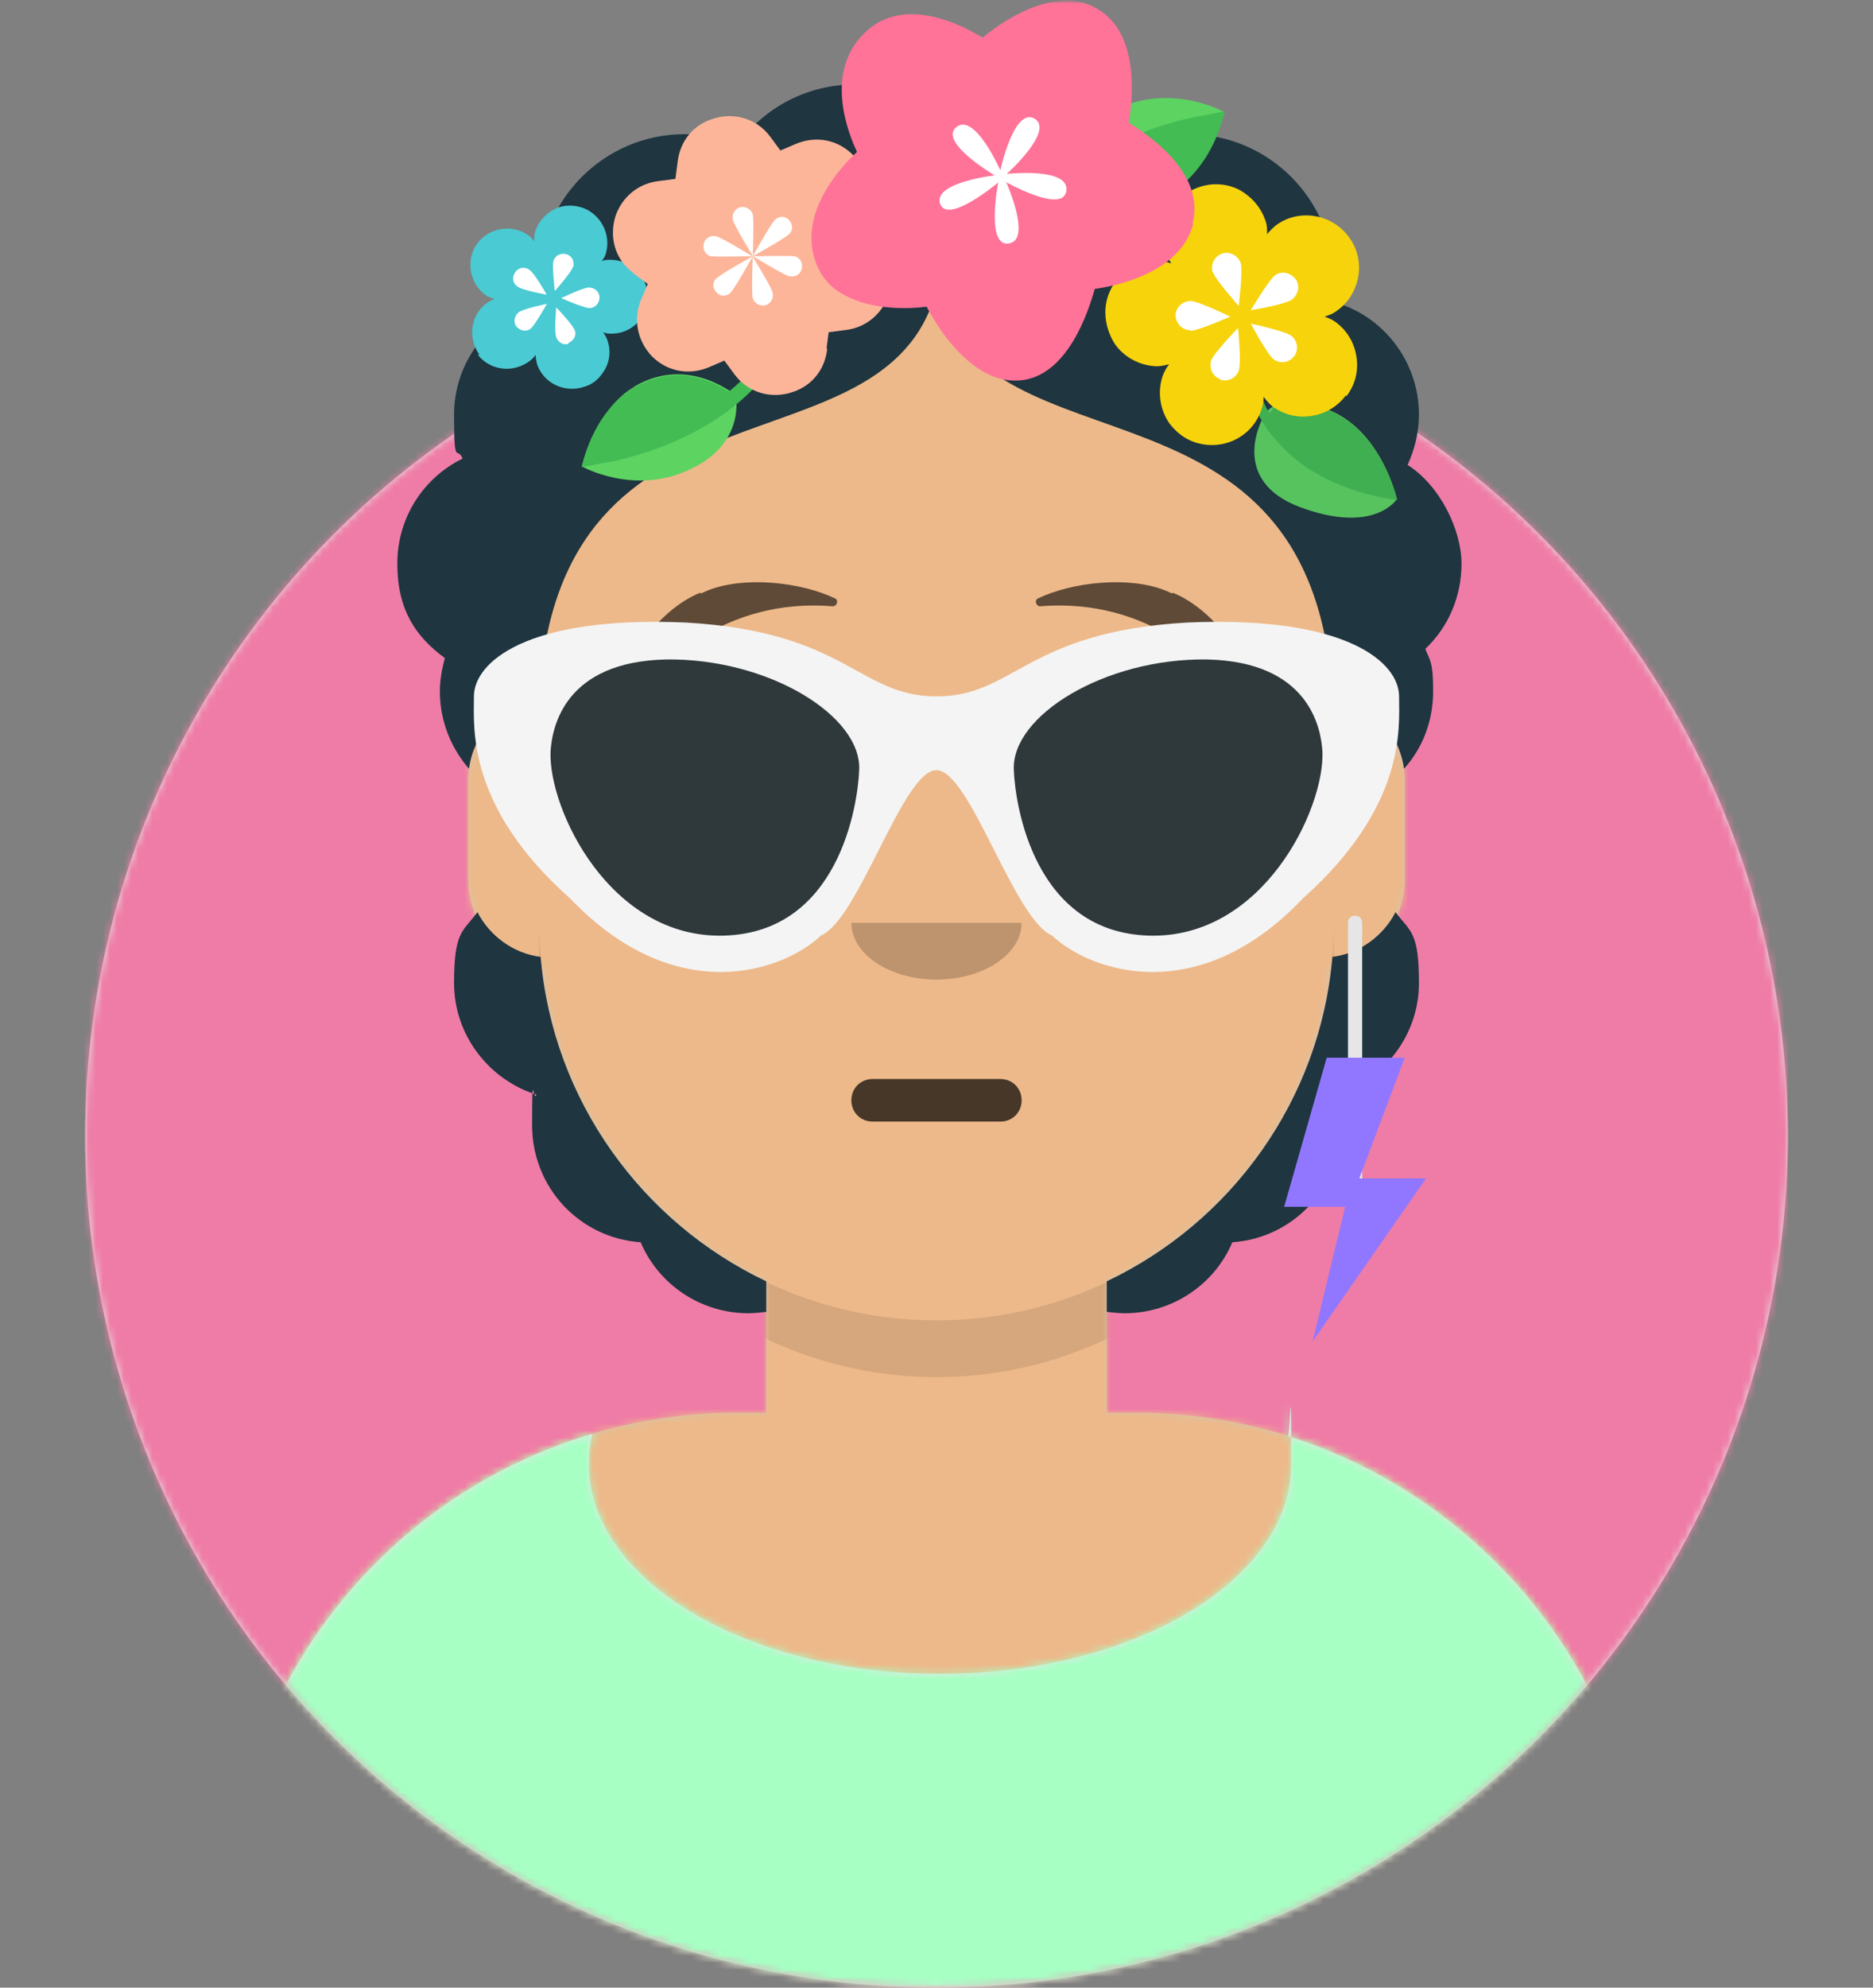
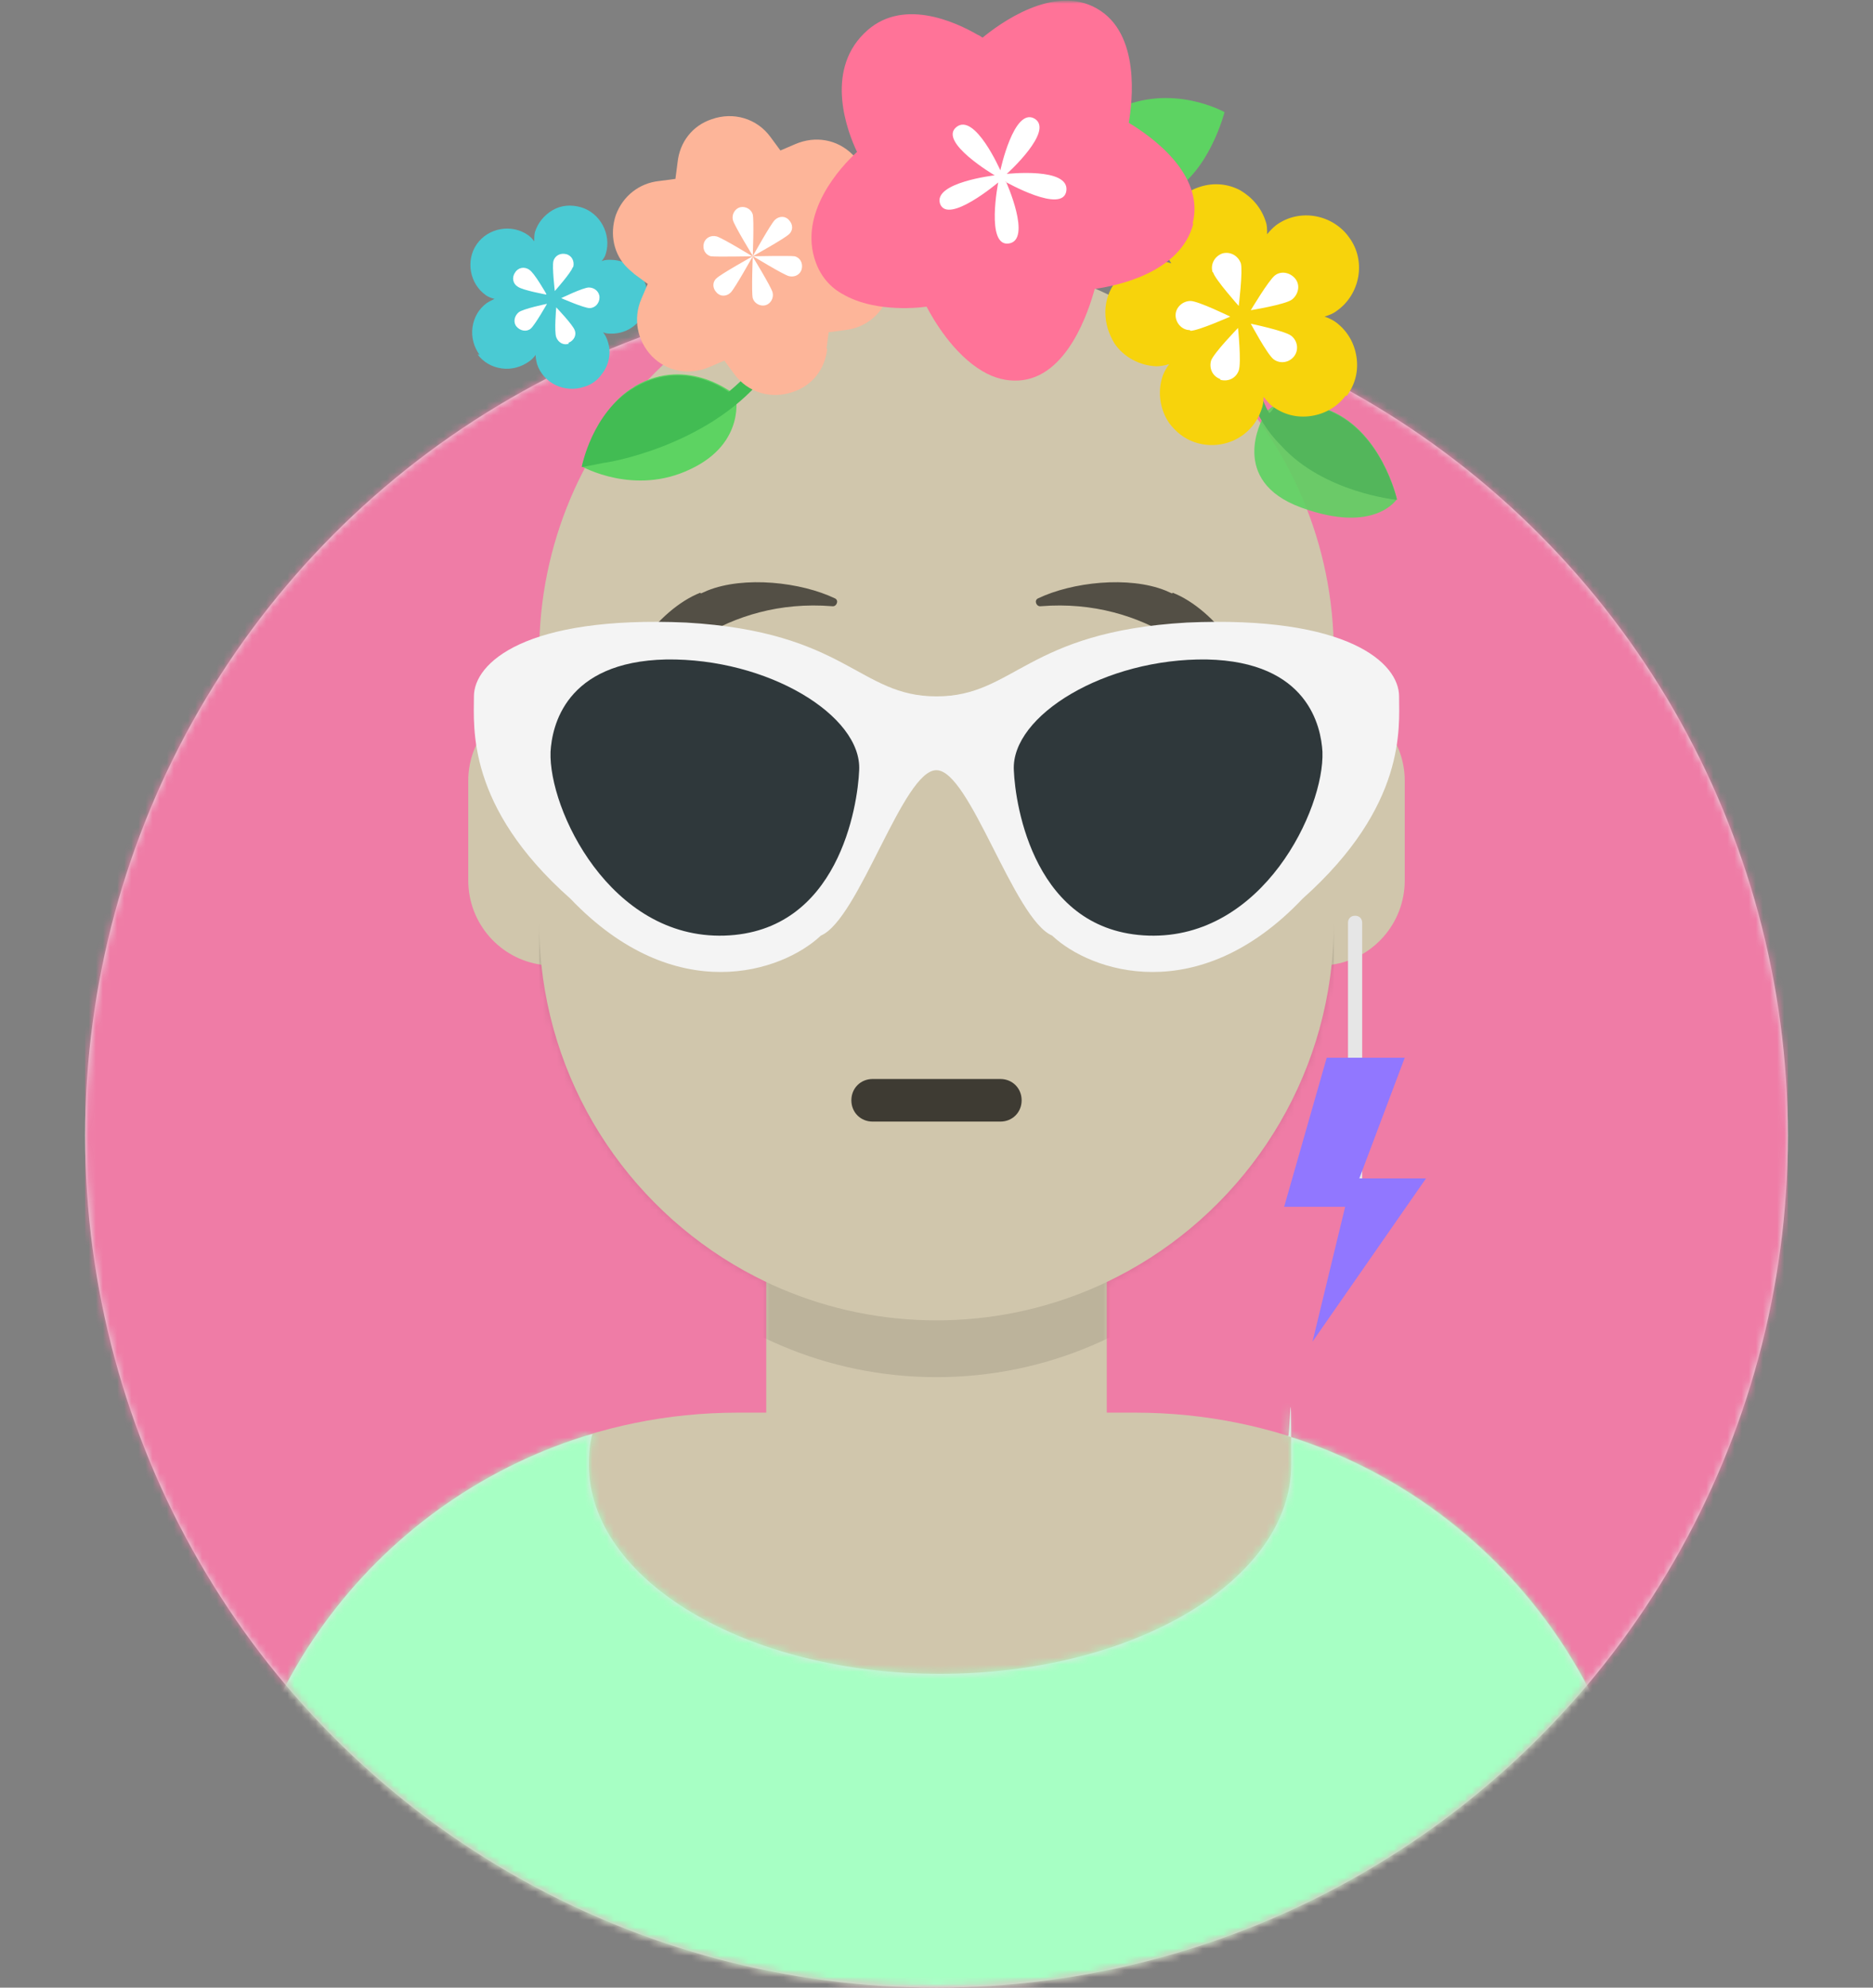
<svg xmlns="http://www.w3.org/2000/svg" id="Calque_1" version="1.1" viewBox="0 0 264 280">
  <rect x="0" y="0" width="264" height="280" fill="#808080" stroke="none" />
  <defs>
    <style>
      .st0 {
        mask: url(#mask);
      }

      .st1 {
        fill: #ff7398;
      }

      .st2, .st3, .st4, .st5, .st6, .st7, .st8, .st9, .st10, .st11 {
        fill-rule: evenodd;
      }

      .st2, .st12 {
        fill: #fff;
      }

      .st3 {
        fill: #1f3540;
      }

      .st13, .st4 {
        fill: #e6e6e6;
      }

      .st14 {
        fill: #fdb599;
      }

      .st15 {
        fill: #f4f4f4;
      }

      .st16 {
        mask: url(#mask-2);
      }

      .st17 {
        mask: url(#mask-3);
      }

      .st18 {
        mask: url(#mask-4);
      }

      .st19 {
        mask: url(#mask-5);
      }

      .st20 {
        mask: url(#mask-1);
      }

      .st21 {
        fill: #9177ff;
      }

      .st22 {
        fill: #ef7ca6;
      }

      .st5, .st23 {
        fill: #5dd362;
      }

      .st24 {
        fill: #a7ffc4;
      }

      .st25, .st10 {
        fill: #42bc53;
      }

      .st26 {
        opacity: .9;
      }

      .st27 {
        fill: #2f383b;
      }

      .st28 {
        fill: #f7d30c;
      }

      .st6 {
        fill-opacity: .1;
      }

      .st7 {
        fill-opacity: .2;
      }

      .st8 {
        fill-opacity: .7;
      }

      .st29 {
        fill: #edb98a;
      }

      .st9 {
        fill-opacity: .6;
      }

      .st11 {
        fill: #d0c6ac;
      }

      .st30 {
        fill: #4acad3;
      }
    </style>
    <mask id="mask" x="12" y="40" width="240" height="240" maskUnits="userSpaceOnUse">
      <g id="react-mask-4">
        <circle id="react-path-11" data-name="react-path-1" class="st12" cx="132" cy="160" r="120" />
      </g>
    </mask>
    <mask id="mask-1" x="0" y="0" width="296" height="316" maskUnits="userSpaceOnUse">
      <g id="react-mask-5">
        <path id="react-path-2" class="st2" d="M12,160c0,66.3,53.7,120,120,120s120-53.7,120-120h12V0H0v160h12Z" />
      </g>
    </mask>
    <mask id="mask-2" x="32" y="36" width="264" height="280" maskUnits="userSpaceOnUse">
      <g id="react-mask-6">
-         <path id="react-path-31" data-name="react-path-3" class="st2" d="M156,180.6v18.4h4c39.8,0,72,32.2,72,72v9H32v-9c0-39.8,32.2-72,72-72h4v-18.4c-17.2-8.2-29.6-24.9-31.7-44.7-5.8-.8-10.3-5.8-10.3-11.9v-14c0-5.9,4.3-10.9,10-11.8v-6.2h0c0-30.9,25.1-56,56-56h0c30.9,0,56,25.1,56,56v6.2c5.7,1,10,5.9,10,11.8v14c0,6.1-4.5,11.1-10.3,11.9-2.1,19.8-14.5,36.5-31.7,44.7Z" />
-       </g>
+         </g>
    </mask>
    <mask id="mask-3" x="32" y="36" width="200" height="244" maskUnits="userSpaceOnUse">
      <g id="react-mask-61" data-name="react-mask-6">
        <path id="react-path-32" data-name="react-path-3" class="st2" d="M156,180.6v18.4h4c39.8,0,72,32.2,72,72v9H32v-9c0-39.8,32.2-72,72-72h4v-18.4c-17.2-8.2-29.6-24.9-31.7-44.7-5.8-.8-10.3-5.8-10.3-11.9v-14c0-5.9,4.3-10.9,10-11.8v-6.2h0c0-30.9,25.1-56,56-56h0c30.9,0,56,25.1,56,56v6.2c5.7,1,10,5.9,10,11.8v14c0,6.1-4.5,11.1-10.3,11.9-2.1,19.8-14.5,36.5-31.7,44.7Z" />
      </g>
    </mask>
    <mask id="mask-4" x="0" y="170" width="264" height="110" maskUnits="userSpaceOnUse">
      <g id="react-mask-1284">
        <path id="react-path-12831" data-name="react-path-1283" class="st2" d="M181.5,202.3c29.2,9.2,50.5,36.5,50.5,68.7v8.9H32v-8.9c0-32.7,21.7-60.2,51.5-69-.4,1.4-.5,2.9-.5,4.3,0,16.3,22.2,29.5,49.5,29.5s49.5-13.2,49.5-29.5-.2-2.7-.5-4Z" />
      </g>
    </mask>
    <mask id="mask-5" x="0" y="0" width="264" height="280" maskUnits="userSpaceOnUse">
      <g id="react-mask-1294">
        <rect id="react-path-1296" class="st12" y="0" width="264" height="280" />
      </g>
    </mask>
  </defs>
  <g id="Avataaar">
    <g id="Avataaar_x2F_Circle">
      <g>
        <g id="Circle">
          <g id="Circle-Background">
            <circle id="react-path-1" class="st13" cx="132" cy="160" r="120" />
          </g>
          <g class="st0">
            <g id="Color_x2F_Palette_x2F_Blue-01">
              <rect id="_xD83D__xDD8D_Color" class="st22" x="12" y="40" width="240" height="240" />
            </g>
          </g>
        </g>
        <g class="st20">
          <g id="Avataaar1" data-name="Avataaar">
            <g id="Body">
              <path id="react-path-3" class="st11" d="M156,180.6v18.4h4c39.8,0,72,32.2,72,72v9H32v-9c0-39.8,32.2-72,72-72h4v-18.4c-17.2-8.2-29.6-24.9-31.7-44.7-5.8-.8-10.3-5.8-10.3-11.9v-14c0-5.9,4.3-10.9,10-11.8v-6.2h0c0-30.9,25.1-56,56-56h0c30.9,0,56,25.1,56,56v6.2c5.7,1,10,5.9,10,11.8v14c0,6.1-4.5,11.1-10.3,11.9-2.1,19.8-14.5,36.5-31.7,44.7Z" />
              <g class="st16">
                <g id="Skin_x2F__xD83D__xDC76__xD83C__xDFFD_-03-Brown">
                  <g id="Color">
                    <rect class="st29" x="32" y="36" width="264" height="280" />
                  </g>
                </g>
              </g>
              <g class="st17">
                <path id="Neck-Shadow" class="st6" d="M188,115v23c0,30.9-25.1,56-56,56s-56-25.1-56-56v-23,15c0,30.9,25.1,56,56,56s56-25.1,56-56v-15Z" />
              </g>
            </g>
            <g id="Clothing_x2F_Shirt-Scoop-Neck">
              <g id="Clothes">
                <path id="react-path-1283" class="st4" d="M181.5,202.3c29.2,9.2,50.5,36.5,50.5,68.7v8.9H32v-8.9c0-32.7,21.7-60.2,51.5-69-.4,1.4-.5,2.9-.5,4.3,0,16.3,22.2,29.5,49.5,29.5s49.5-13.2,49.5-29.5-.2-2.7-.5-4Z" />
              </g>
              <g class="st18">
                <g id="Color_x2F_Palette_x2F_Gray-01">
                  <rect id="_xD83D__xDD8D_Color1" data-name="_xD83D__xDD8D_Color" class="st24" y="170" width="264" height="110" />
                </g>
              </g>
            </g>
            <g id="Face">
              <g id="Mouth_x2F_Serious">
                <path id="Why-so-serious_x3F_" class="st8" d="M123,152h18c1.7,0,3,1.3,3,3h0c0,1.7-1.3,3-3,3h-18c-1.7,0-3-1.3-3-3h0c0-1.7,1.3-3,3-3Z" />
              </g>
              <g id="Nose_x2F_Default">
-                 <path id="Nose" class="st7" d="M120,130c0,4.4,5.4,8,12,8h0c6.6,0,12-3.6,12-8" />
-               </g>
+                 </g>
              <g id="Eyes_x2F_Closed-_xD83D__xDE0C_">
                <path id="Closed-Eye" class="st9" d="M92.2,117.6c1.8,3.8,6,6.4,10.8,6.4s9-2.6,10.8-6.4c.6-1.1-.2-2-1-1.4-2.5,2.1-5.9,3.4-9.8,3.4s-7.1-1.2-9.6-3.2c-.9-.7-1.8,0-1.3,1.1Z" />
                <path id="Closed-Eye1" data-name="Closed-Eye" class="st9" d="M150.2,117.6c1.8,3.8,6,6.4,10.8,6.4s9-2.6,10.8-6.4c.6-1.1-.2-2-1-1.4-2.5,2.1-5.9,3.4-9.8,3.4s-7.1-1.2-9.6-3.2c-.9-.7-1.8,0-1.3,1.1Z" />
              </g>
              <g id="Eyebrow_x2F_Natural_x2F_Raised-Excited-Natural">
                <path id="Eye-Browse-Reddit" class="st9" d="M98.8,83.6l.9-.4c5.2-2.1,13.2-1.2,18,1.1.6.3.2,1.2-.4,1.1-14.9-1.2-25,8.1-28.4,14.4-.1.2-.4.2-.5,0-2.3-5.3,4.4-14,10.3-16.3Z" />
                <path id="Eye-Browse-Reddit1" data-name="Eye-Browse-Reddit" class="st9" d="M165.2,83.6l-.9-.4c-5.2-2.1-13.2-1.2-18,1.1-.6.3-.2,1.2.4,1.1,14.9-1.2,25,8.1,28.4,14.4.1.2.4.2.5,0,2.3-5.3-4.4-14-10.3-16.3Z" />
              </g>
            </g>
            <g id="Top">
              <g class="st19">
                <g id="Top_x2F_Long-Hair_x2F_Frida">
                  <g>
                    <g id="Cabello">
-                       <path class="st3" d="M188,97.9v.2c5.2.9,9.2,5,9.9,10.2,2.6-2.9,4.1-6.7,4.1-10.9s-.4-4.2-1.1-6c3.2-3,5.1-7.3,5.1-12s-3-11-7.6-13.9c1-2.2,1.6-4.6,1.6-7.1,0-7.6-5.2-14.1-12.2-15.9.1-1,.2-2,.2-3.1,0-11.3-9.2-20.5-20.5-20.5s-5.1.5-7.5,1.4c-3.7-5.1-9.8-8.4-16.5-8.4s-8.2,1.3-11.5,3.5c-3.3-2.2-7.2-3.5-11.5-3.5-6.8,0-12.8,3.3-16.5,8.4-2.3-.9-4.8-1.4-7.5-1.4-11.3,0-20.5,9.2-20.5,20.5s0,2.1.2,3.1c-7,1.9-12.2,8.3-12.2,15.9s.4,4.3,1.2,6.2c-5.5,2.7-9.2,8.3-9.2,14.8s2.6,10.3,6.7,13.3c-.4,1.5-.7,3.1-.7,4.7,0,4.2,1.6,8,4.1,10.9.7-5.2,4.7-9.4,9.9-10.2v-.2s0,0,0,0c2.9-47.1,48.5-30.3,55.9-56.7,7.4,26.4,53,9.5,55.9,56.7,0,0,0,0,0,0ZM108,180.6v4.2c-.8.1-1.7.2-2.5.2-6.8,0-12.7-4.1-15.2-10-8.6-.6-15.3-7.7-15.3-16.5s.2-2.9.6-4.3c-6.7-2.1-11.6-8.4-11.6-15.7s1.2-7.2,3.3-10c1.7,3.3,5,5.8,8.9,6.3,1.7,20.2,14.3,37.4,31.8,45.7ZM156,180.6v4.2c.8.1,1.7.2,2.5.2,6.8,0,12.7-4.1,15.2-10,8.6-.6,15.3-7.7,15.3-16.5s-.2-2.9-.6-4.3c6.7-2.1,11.6-8.4,11.6-15.7s-1.2-7.2-3.3-10c-1.7,3.3-5,5.8-8.9,6.3-1.7,20.2-14.3,37.4-31.8,45.7Z" />
-                     </g>
+                       </g>
                    <g id="Ornamentos">
                      <g id="hoja" class="st26">
                        <path id="leaf" class="st23" d="M178,58.9s-5,8.8,5.4,12.6,13.5-1.2,13.5-1.2c0,0-2.2-9.9-10-12.7s-8.9,1.3-8.9,1.3Z" />
                        <path id="leaf1" data-name="leaf" class="st25" d="M196.9,70.4s-2.2-9.9-10-12.7-6.7-.4-8,.5c-1.4-2.4-1.5-4.2-1.4-4.3,0-.3-.2-.5-.5-.6s-.2,0-.3,0c-.4,0-.7.4-.7.7,0,.2.3,4.5,4.6,8.8,6,6.6,16.2,7.6,16.2,7.6Z" />
                      </g>
                      <g id="hoja1" data-name="hoja">
                        <path id="leaf2" data-name="leaf" class="st5" d="M165.2,27c5.3-3,7.4-11.2,7.4-11.2,0,0-7.4-4.2-15.3-.4-7.9,3.7-6.4,10.4-6.4,10.4,0,0,6.6,5.7,14.2,1.3Z" />
-                         <path id="leaf3" data-name="leaf" class="st10" d="M147,29.4c0,0,0,.2.2.2.4.3,1.1.3,1.4-.1,1-1.2,2.1-2.2,3.3-3.2,2,1.4,7.3,4.1,13.3.6s7.4-11.2,7.4-11.2c0,0-1.2.2-3.1.6h0c-.5,0-14.4,2.3-22.4,11.9-.3.3-.4.8-.2,1.1Z" />
                      </g>
                      <g id="hoja2" data-name="hoja">
                        <path id="leaf4" data-name="leaf" class="st5" d="M89.4,54.5c-5.3,3-7.4,11.2-7.4,11.2,0,0,7.4,4.2,15.3.4,7.9-3.7,6.4-10.4,6.4-10.4,0,0-6.6-5.7-14.2-1.3Z" />
                        <path id="leaf5" data-name="leaf" class="st10" d="M107.6,52.1c0,0,0-.2-.2-.2-.4-.3-1.1-.3-1.4.1-1,1.2-2.1,2.2-3.3,3.2-2-1.4-7.3-4.1-13.3-.6s-7.4,11.2-7.4,11.2c0,0,1.2-.2,3.1-.6h0c.5,0,14.4-2.3,22.4-11.9.3-.3.4-.8.2-1.1Z" />
                      </g>
                      <g id="Flor">
                        <path class="st30" d="M67.6,50c-.8-1.1-1.2-2.5-1-3.9.2-1.4.9-2.6,2-3.4.3-.2.7-.4,1.1-.6-.5-.1-.9-.3-1.2-.5-2.3-1.6-2.9-4.9-1.3-7.2,1.6-2.3,4.9-2.9,7.2-1.3.3.2.6.5.9.9,0-.5,0-.9.1-1.3.4-1.3,1.3-2.4,2.5-3.1,1.2-.7,2.6-.8,4-.4,2.7.8,4.3,3.8,3.5,6.5-.1.4-.3.7-.6,1.1.4-.2.9-.2,1.2-.2,2.9,0,5.2,2.2,5.3,5.1,0,1.1-.3,2.2-.9,3.1-.9,1.3-2.4,2.2-4.2,2.2-.4,0-.8,0-1.2-.2.3.4.5.8.6,1.1.6,1.6.3,3.4-.7,4.7-.6.9-1.5,1.6-2.6,1.9-2.7.9-5.7-.5-6.6-3.2-.1-.4-.2-.8-.2-1.3-.3.4-.6.7-.9.9-1.1.8-2.5,1.2-3.9,1-1.4-.2-2.6-.9-3.4-2Z" />
                        <path class="st2" d="M80.8,37.6c.2-.8-.2-1.6-1-1.8-.8-.2-1.6.2-1.8,1-.2.8.2,4.2.2,4.2,0,0,2.3-2.6,2.5-3.3ZM83.1,43.4c.8,0,1.4-.7,1.4-1.5s-.7-1.4-1.5-1.4c-.8,0-3.9,1.5-3.9,1.5,0,0,3.2,1.4,4,1.4ZM77,41.4s-1.7-3-2.4-3.4c-.7-.5-1.6-.3-2,.4-.5.7-.3,1.6.4,2,.7.5,4,1.1,4,1.1ZM80.1,48.3c.8-.3,1.2-1.1.9-1.8-.3-.8-2.6-3.2-2.6-3.2,0,0-.3,3.4,0,4.2.3.8,1.1,1.2,1.8.9ZM74.8,46.3c.6-.5,2.3-3.5,2.3-3.5,0,0-3.4.7-4,1.2-.6.5-.8,1.4-.3,2,.5.6,1.4.8,2,.3Z" />
                      </g>
                      <g id="Flor1" data-name="Flor">
                        <path class="st14" d="M116.5,49.1l.3-2.3,2.3-.3c2.8-.3,5.1-2.1,6.1-4.8,1.1-3,0-6.4-2.5-8.3l-1.9-1.4.9-2.1c1.2-2.8.6-5.9-1.5-8.1-2.2-2.2-5.3-2.7-8.1-1.5l-2.1.9-1.4-1.9c-1.9-2.6-5.2-3.6-8.3-2.5-2.7.9-4.5,3.2-4.8,6.1l-.3,2.3-2.3.3c-2.8.3-5.1,2.1-6.1,4.8-.9,2.7-.3,5.6,1.7,7.5h0c.3.3.6.5.9.8l1.9,1.4-.9,2.1c-1.2,2.8-.6,5.9,1.5,8.1,2.2,2.2,5.3,2.7,8.1,1.5l2.1-.9,1.4,1.9c1.9,2.6,5.2,3.6,8.3,2.5,2.7-.9,4.5-3.2,4.8-6.1Z" />
                        <path class="st2" d="M108.9,41.2c.2.8-.3,1.6-1,1.8-.8.2-1.6-.3-1.8-1-.2-.8,0-5.9,0-5.9,0,0-2.5,4.5-3.1,5.1-.6.6-1.5.6-2,0-.6-.6-.6-1.5,0-2,.6-.6,5.1-3.1,5.1-3.1,0,0-5.2.1-5.9,0-.8-.2-1.2-1-1-1.8.2-.8,1-1.2,1.8-1s5.2,2.9,5.2,2.9c0,0-2.7-4.4-2.9-5.2s.3-1.6,1-1.8c.8-.2,1.6.3,1.8,1,.2.8,0,5.9,0,5.9,0,0,2.5-4.5,3.1-5.1.6-.6,1.5-.6,2,0,.6.6.6,1.5,0,2-.6.6-5.1,3.1-5.1,3.1,0,0,5.2-.1,5.9,0,.8.2,1.2,1,1,1.8-.2.8-1,1.2-1.8,1-.8-.2-5.2-2.9-5.2-2.9,0,0,2.7,4.4,2.9,5.2Z" />
                      </g>
                      <g id="Flor2" data-name="Flor">
                        <path class="st28" d="M189.8,55.8c1.2-1.6,1.7-3.5,1.4-5.5-.3-2-1.3-3.7-2.9-4.9-.4-.3-1-.6-1.6-.8.6-.2,1.2-.4,1.7-.8,3.3-2.3,4.2-7,1.8-10.3-2.3-3.3-7-4.2-10.3-1.8-.4.3-.9.8-1.3,1.3,0-.7,0-1.3-.2-1.8-.6-1.9-1.9-3.4-3.6-4.4-1.7-.9-3.7-1.1-5.6-.5-3.9,1.2-6.1,5.3-4.9,9.2.2.5.4,1,.8,1.6-.6-.2-1.2-.3-1.8-.4-4.1,0-7.5,3.2-7.5,7.3,0,1.6.5,3.1,1.3,4.4,1.3,1.9,3.5,3.1,5.9,3.2.5,0,1.1-.1,1.8-.3-.4.5-.7,1.1-.9,1.6-.8,2.3-.4,4.8.9,6.7.9,1.2,2.1,2.2,3.6,2.7,3.9,1.3,8.1-.7,9.4-4.6.2-.5.3-1.1.3-1.8.4.5.8,1,1.2,1.3,1.6,1.2,3.5,1.7,5.5,1.4,2-.3,3.7-1.3,4.9-2.9Z" />
                        <path class="st2" d="M170.9,38.3c-.3-1.1.3-2.2,1.4-2.6,1.1-.3,2.2.3,2.6,1.4.3,1.1-.3,6-.3,6,0,0-3.3-3.7-3.6-4.7ZM167.7,46.5c-1.1,0-2-1-2-2.1,0-1.1,1-2,2.1-2,1.1,0,5.6,2.2,5.6,2.2,0,0-4.5,2-5.6,2ZM176.3,43.7s2.5-4.2,3.4-4.9c.9-.7,2.2-.4,2.9.5.7.9.4,2.2-.5,2.9-.9.7-5.8,1.5-5.8,1.5ZM172,53.4c-1.1-.4-1.6-1.5-1.3-2.6.4-1.1,3.8-4.6,3.8-4.6,0,0,.5,4.9.1,6-.4,1.1-1.5,1.6-2.6,1.3ZM179.5,50.6c-.9-.7-3.2-5-3.2-5,0,0,4.8,1,5.7,1.7.9.7,1.1,2,.4,2.9-.7.9-2,1.1-2.9.4Z" />
                      </g>
                      <g id="Flor3" data-name="Flor">
                        <path class="st1" d="M168.1,31.5c1.8-7-6-12.4-9-14.2.5-2.9,1.7-12.6-4.5-16.1-6.1-3.5-13.8,2.2-16.1,4.1-.2-.1-.4-.3-.7-.4-3.1-1.8-10.8-5.4-16-.2-5.6,5.5-2.3,14-1,16.7-2.2,2-8.4,8.6-5.8,15.6.7,1.9,2,3.5,3.9,4.5,4,2.3,9.6,2,11.7,1.7,1,1.9,3.8,6.7,7.9,9.1,1.7,1,3.4,1.4,5.1,1.3,6.9-.4,9.9-10,10.7-12.9,2.9-.4,12.1-2.2,13.9-9.2Z" />
                        <path class="st2" d="M141.8,25.6s3.7,8.2.4,8.7c-3.3.5-1.5-8.6-1.5-8.6,0,0-7.1,6-8.2,3-1-3,7.7-4,7.7-4,0,0-8-4.7-5.4-6.8,2.6-2.1,6.2,6.1,6.2,6.1,0,0,1.9-8.9,4.8-7.3,2.9,1.7-3.9,7.8-3.9,7.8,0,0,8.9-1,8.4,2.4-.5,3.3-8.6-1.3-8.6-1.3Z" />
                      </g>
                    </g>
                    <g id="Arete">
                      <path id="Cadenita" class="st4" d="M191,129h0c.6,0,1,.4,1,1v37c0,.6-.4,1-1,1h0c-.6,0-1-.4-1-1v-37c0-.6.4-1,1-1Z" />
                      <polygon id="Rayo" class="st21" points="201 166 191.6 166 198 149 187 149 181 170 189.6 170 185 189 201 166" />
                    </g>
                    <g id="Top_x2F__x5F_Resources_x2F_Kurt">
                      <g id="Kurts">
                        <path id="It_x21_" class="st15" d="M132,98.1c-11,0-12.6-9.1-35.3-10.4-22.7-1-29.9,5.7-29.9,10.4,0,4.3-1.1,15.5,13.6,28.5,14.8,15.5,29.9,10.3,35.3,5.2,5.4-2.3,11.6-23.4,16.3-23.3,4.7,0,10.9,21,16.3,23.3,5.4,5.1,20.6,10.3,35.3-5.2,14.7-13.1,13.6-24.2,13.6-28.5,0-4.7-7.2-11.4-29.9-10.4-22.7,1.3-24.3,10.4-35.3,10.4Z" />
                        <path id="Did" class="st27" d="M121.1,108.5c.4-7.7-12.9-15.8-27.2-15.6-14.3.3-16.1,9.5-16.3,13-.3,8.1,8.4,26.4,24.5,25.9,16.1-.5,18.8-18.3,19-23.3Z" />
                        <path id="Courtney" class="st27" d="M142.9,108.5c-.4-7.7,12.9-15.8,27.2-15.6,14.3.3,16.1,9.5,16.3,13,.3,8.1-8.4,26.4-24.5,25.9-16.1-.5-18.8-18.3-19-23.3Z" />
                      </g>
                    </g>
                  </g>
                </g>
              </g>
            </g>
          </g>
        </g>
      </g>
    </g>
  </g>
</svg>